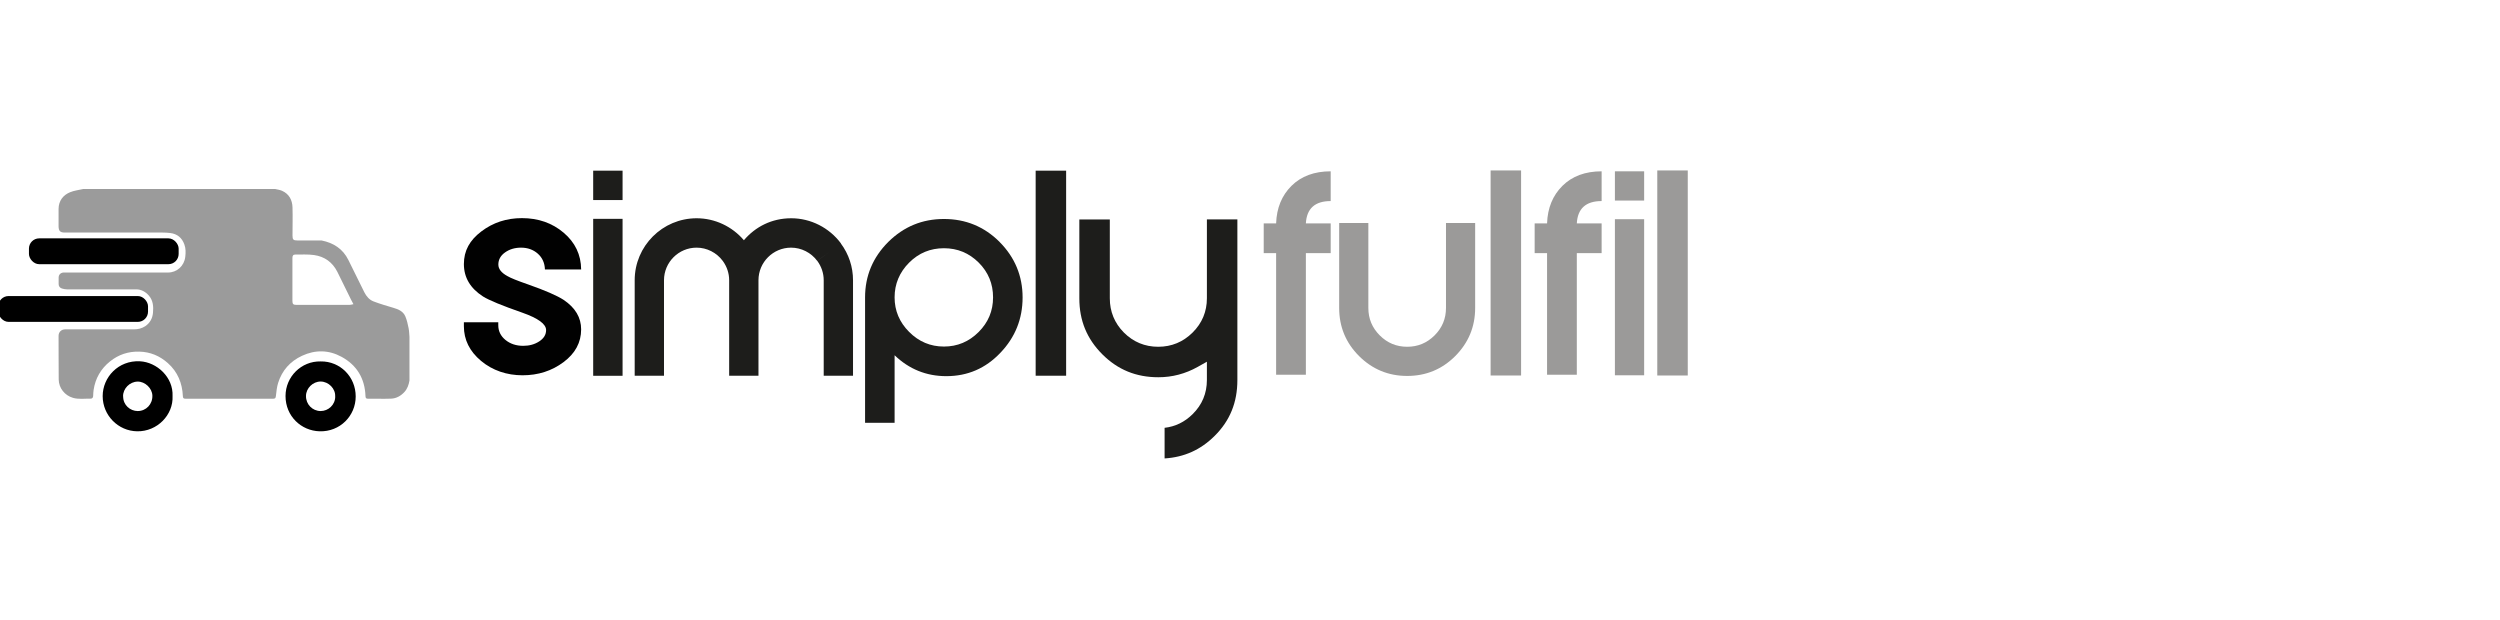
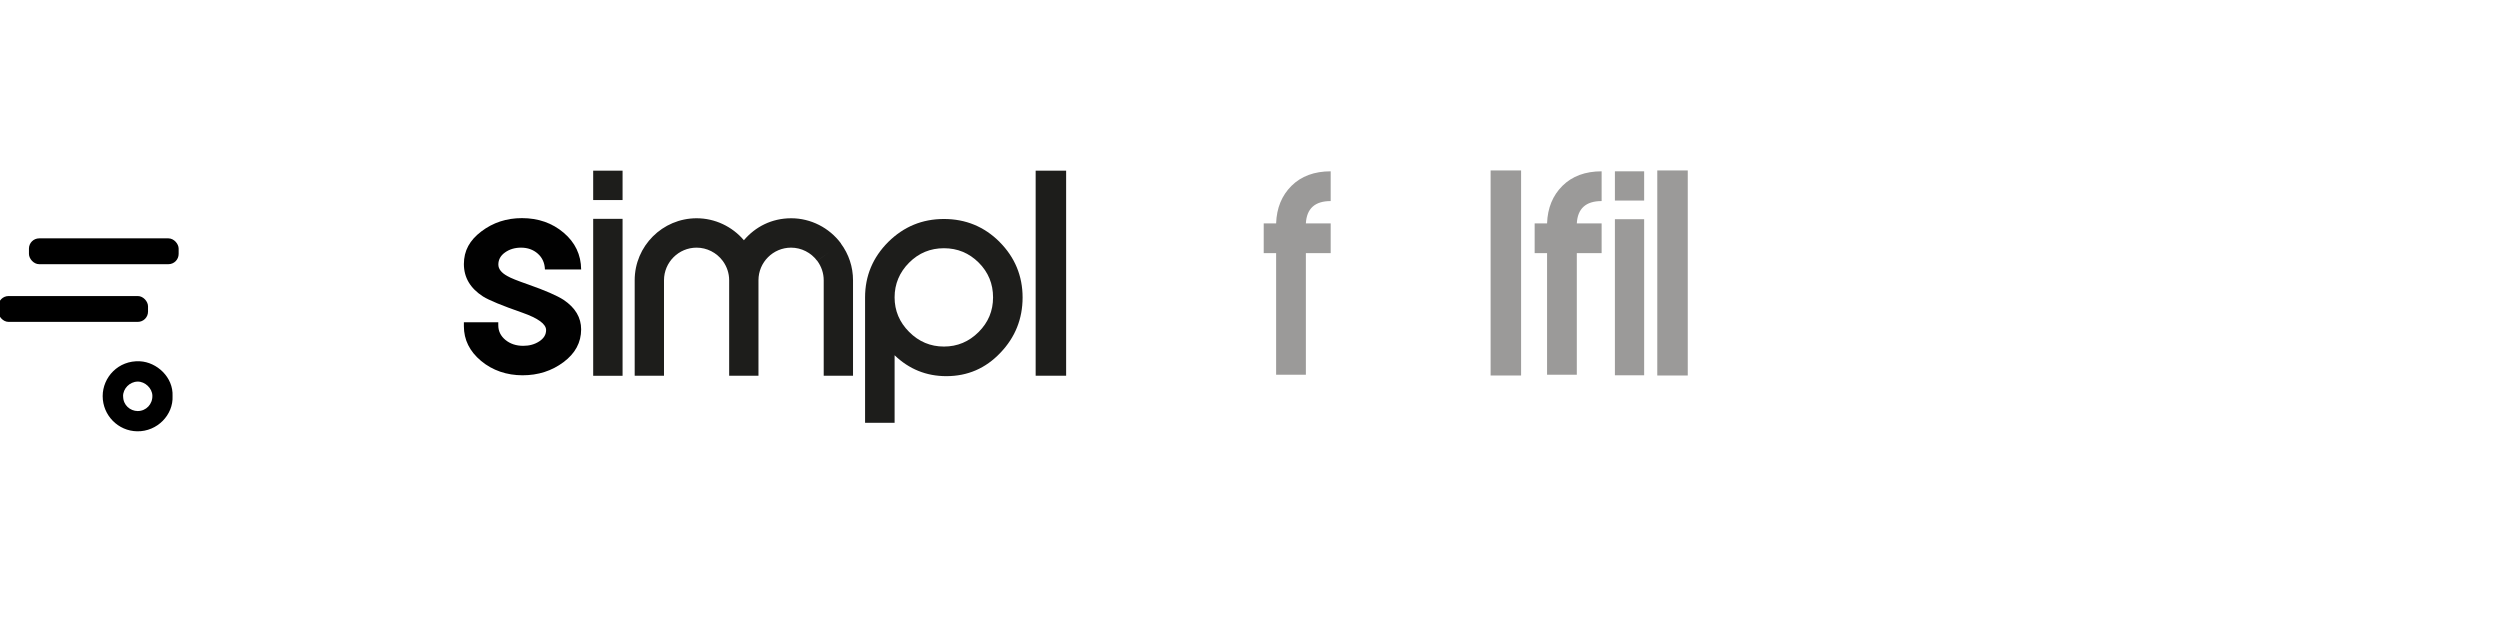
<svg xmlns="http://www.w3.org/2000/svg" viewBox="0 0 344.54 85.46">
  <defs>
    <style>
      .cls-1 {
        fill: #9b9a99;
      }

      .cls-2 {
        fill: #010101;
      }

      .cls-3 {
        fill: #1d1d1b;
      }

      .cls-4 {
        fill: #9b9b9b;
      }

      .cls-5 {
        fill: #fff;
      }
    </style>
  </defs>
  <g id="BG">
    <rect class="cls-5" width="344.54" height="85.46" />
  </g>
  <g id="FULFIL">
    <path class="cls-3" d="M81.75,27.57h4.05v-4.05h-4.05v4.05ZM81.75,51.79h4.05v-21.63h-4.05v21.63Z" />
    <rect class="cls-3" x="142.73" y="23.52" width="4.2" height="28.26" />
-     <path class="cls-3" d="M166.33,30.25v10.86c0,1.83-.66,3.42-1.97,4.72-1.31,1.3-2.9,1.96-4.74,1.96s-3.43-.66-4.73-1.96c-1.29-1.3-1.94-2.89-1.94-4.72v-10.86h-4.2v10.87c0,3.06,1.04,5.58,3.17,7.71,2.13,2.13,4.66,3.16,7.72,3.16,1.92,0,3.73-.48,5.41-1.42l1.28-.72v2.52c0,1.84-.66,3.42-1.97,4.71-1.09,1.08-2.39,1.71-3.86,1.88v4.22c2.71-.17,4.97-1.19,6.89-3.1,2.12-2.1,3.14-4.62,3.14-7.71v-22.13h-4.2Z" />
    <path class="cls-3" d="M134.88,45.75c-1.34,1.34-2.93,2.01-4.79,2.01s-3.45-.67-4.79-2.01c-1.34-1.34-2.01-2.93-2.01-4.77s.67-3.45,2.01-4.79c1.32-1.32,2.92-1.98,4.79-1.98s3.46.66,4.79,1.98c1.32,1.32,1.98,2.92,1.98,4.79s-.66,3.44-1.98,4.77M137.76,33.34c-2.12-2.11-4.68-3.16-7.67-3.16s-5.53,1.05-7.67,3.16c-2.13,2.13-3.2,4.68-3.2,7.65v17.28h4.07v-9.31c2,1.92,4.38,2.88,7.13,2.88,2.93,0,5.41-1.07,7.45-3.22,2.04-2.13,3.06-4.68,3.06-7.63s-1.06-5.53-3.18-7.65" />
    <path class="cls-3" d="M115.9,33.55h0c-1.61-2.17-4.17-3.47-6.86-3.47s-4.95,1.18-6.52,3.03c-1.62-1.91-4.01-3.03-6.51-3.03-4.71,0-8.54,3.83-8.54,8.54v13.16h4.04v-13.16c0-2.48,2.02-4.49,4.49-4.49,1.41,0,2.76.68,3.61,1.83.57.78.88,1.7.88,2.66v13.16h4.04v-13.16c0-2.48,2.02-4.49,4.49-4.49,1.41,0,2.76.68,3.61,1.83l1.63-1.2-1.62,1.2c.57.78.88,1.7.88,2.66v13.16h4.04v-13.16c0-1.83-.58-3.59-1.68-5.07" />
-     <path class="cls-2" d="M80.08,37.14h-4.98c-.03-.9-.36-1.63-.98-2.18s-1.4-.83-2.31-.83c-.86,0-1.59.22-2.21.66-.62.44-.92,1-.92,1.67,0,.61.42,1.14,1.25,1.59.45.27,1.41.65,2.85,1.15,2.36.83,3.99,1.54,4.9,2.13,1.61,1.08,2.41,2.44,2.41,4.06,0,1.81-.81,3.31-2.43,4.52-1.62,1.21-3.5,1.81-5.65,1.81s-4.13-.66-5.71-1.98c-1.58-1.32-2.37-2.91-2.37-4.79v-.54h4.74v.41c0,.81.33,1.49.99,2.03s1.48.81,2.45.81c.84,0,1.57-.2,2.2-.61.63-.41.95-.92.95-1.56,0-.83-1.09-1.63-3.28-2.4-2.78-.97-4.58-1.71-5.41-2.23-1.76-1.13-2.64-2.62-2.64-4.47s.8-3.28,2.41-4.5c1.61-1.22,3.47-1.83,5.59-1.83,2.25,0,4.17.67,5.75,2.01,1.58,1.34,2.39,3.03,2.41,5.06Z" />
+     <path class="cls-2" d="M80.08,37.14h-4.98c-.03-.9-.36-1.63-.98-2.18s-1.4-.83-2.31-.83c-.86,0-1.59.22-2.21.66-.62.44-.92,1-.92,1.67,0,.61.42,1.14,1.25,1.59.45.27,1.41.65,2.85,1.15,2.36.83,3.99,1.54,4.9,2.13,1.61,1.08,2.41,2.44,2.41,4.06,0,1.81-.81,3.31-2.43,4.52-1.62,1.21-3.5,1.81-5.65,1.81s-4.13-.66-5.71-1.98c-1.58-1.32-2.37-2.91-2.37-4.79v-.54h4.74v.41c0,.81.33,1.49.99,2.03s1.48.81,2.45.81c.84,0,1.57-.2,2.2-.61.63-.41.95-.92.95-1.56,0-.83-1.09-1.63-3.28-2.4-2.78-.97-4.58-1.71-5.41-2.23-1.76-1.13-2.64-2.62-2.64-4.47s.8-3.28,2.41-4.5c1.61-1.22,3.47-1.83,5.59-1.83,2.25,0,4.17.67,5.75,2.01,1.58,1.34,2.39,3.03,2.41,5.06" />
    <path class="cls-1" d="M222.56,27.64h4.03v-4.03h-4.03v4.03ZM222.56,51.72h4.03v-21.51h-4.03v21.51Z" />
    <path class="cls-1" d="M183.39,34.89h-3.42v16.75h-4.1v-16.75h-1.71v-4.1h1.71c.07-2.12.78-3.85,2.12-5.18,1.34-1.33,3.15-2,5.4-2v4.1c-2.17,0-3.31,1.03-3.42,3.08h3.42v4.1Z" />
    <path class="cls-1" d="M220.73,34.89h-3.42v16.75h-4.1v-16.75h-1.71v-4.1h1.71c.07-2.12.78-3.85,2.12-5.18,1.34-1.33,3.15-2,5.4-2v4.1c-2.17,0-3.31,1.03-3.42,3.08h3.42v4.1Z" />
-     <path class="cls-1" d="M184.57,30.73h4.01v11.71c0,1.47.52,2.73,1.57,3.78,1.05,1.05,2.31,1.57,3.78,1.57s2.73-.52,3.78-1.57,1.57-2.31,1.57-3.78v-11.71h4.02v11.71c0,2.59-.92,4.8-2.74,6.63-1.83,1.83-4.04,2.74-6.63,2.74s-4.8-.92-6.63-2.74c-1.83-1.83-2.74-4.04-2.74-6.63v-11.71Z" />
    <rect class="cls-1" x="205.43" y="23.49" width="4.2" height="28.26" />
    <rect class="cls-1" x="228.4" y="23.49" width="4.2" height="28.26" />
    <g>
-       <path class="cls-4" d="M56.43,52.44c-.1.59-.28,1.13-.7,1.59-.5.54-1.11.88-1.83.91-1.06.04-2.12,0-3.18.01-.25,0-.34-.08-.35-.34-.08-2.44-1.19-4.29-3.31-5.44-1.75-.95-3.6-.99-5.43-.14-1.64.76-2.76,2.02-3.3,3.74-.18.58-.24,1.21-.31,1.82-.03.26-.1.36-.37.36-4.03,0-8.06,0-12.09,0-.27,0-.35-.09-.36-.36-.08-1.79-.72-3.35-2.07-4.55-1.11-.99-2.42-1.55-3.94-1.58-1.52-.04-2.86.41-4.03,1.35-1.26,1.01-2.02,2.33-2.26,3.93-.04.26-.05.53-.06.8,0,.23-.12.41-.34.4-.81-.02-1.64.12-2.44-.11-1.15-.33-1.95-1.36-1.97-2.51-.03-2.01,0-4.03-.02-6.04,0-.55.42-.89.9-.89.97,0,1.93,0,2.9,0,2.19,0,4.38,0,6.57,0,.57,0,1.12-.12,1.61-.46.63-.44.96-1.07,1.03-1.8.08-.85.04-1.7-.57-2.4-.47-.53-1.04-.85-1.75-.85-3.18,0-6.36,0-9.53,0-.23,0-.47-.05-.7-.12-.28-.09-.44-.29-.45-.6,0-.3,0-.6,0-.9,0-.39.25-.66.64-.7.11-.01.23,0,.34,0,4.69,0,9.39,0,14.08,0,1.25,0,2.24-.91,2.39-2.15.07-.59.08-1.16-.12-1.71-.33-.93-.99-1.48-1.98-1.59-.35-.04-.7-.06-1.05-.06-4.49,0-8.97,0-13.46,0-.63,0-.84-.22-.85-.86,0-.8,0-1.6,0-2.4.01-1.12.63-1.91,1.59-2.3.56-.23,1.19-.3,1.79-.44,8.83,0,17.66,0,26.49,0,.31.08.63.11.92.24.99.44,1.42,1.27,1.45,2.3.04,1.29,0,2.57,0,3.86,0,.58.11.69.71.69,1.01,0,2.01,0,3.02,0,.09,0,.19,0,.28,0,1.64.33,2.93,1.15,3.69,2.69.74,1.48,1.46,2.97,2.2,4.45.28.56.69,1.04,1.27,1.26.89.34,1.82.61,2.73.88.7.2,1.35.48,1.65,1.18.22.52.34,1.08.45,1.63.08.39.08.8.12,1.2v6.05ZM48.71,41.92c-.13-.25-.24-.43-.33-.62-.63-1.28-1.25-2.57-1.89-3.84-.67-1.32-1.76-2.11-3.21-2.31-.85-.12-1.72-.06-2.58-.07-.3,0-.4.17-.4.46,0,1.97,0,3.95,0,5.92,0,.45.11.56.58.56,2.43,0,4.86,0,7.29,0,.17,0,.33-.06.54-.1Z" />
-       <path d="M44.19,49.81c2.69-.05,4.84,2.13,4.83,4.83,0,2.67-2.16,4.88-4.97,4.8-2.54-.07-4.7-2.08-4.7-4.86,0-2.67,2.18-4.83,4.84-4.77ZM46.19,54.64c.07-1.06-.89-2.05-2-2.06-1.07,0-2.01.92-2.02,1.98-.02,1.17.89,2.08,2.01,2.09,1.06,0,2.02-.84,2.02-2.01Z" />
      <path d="M23.78,54.6c.12,2.55-2.09,4.89-4.88,4.84-2.61-.04-4.75-2.19-4.75-4.85,0-2.59,2.15-4.95,5.13-4.8,2.34.12,4.62,2.2,4.5,4.8ZM16.97,54.62c0,1.24.99,2.02,2,2.03,1.18,0,2.06-.95,2.03-2.12-.02-1.02-1.01-1.96-2.04-1.94-1.09.02-2.02.97-2,2.04Z" />
    </g>
    <rect x="-.23" y="40.8" width="20.63" height="3.56" rx="1.41" ry="1.41" />
    <rect x="3.99" y="32.85" width="20.63" height="3.56" rx="1.41" ry="1.41" />
  </g>
</svg>